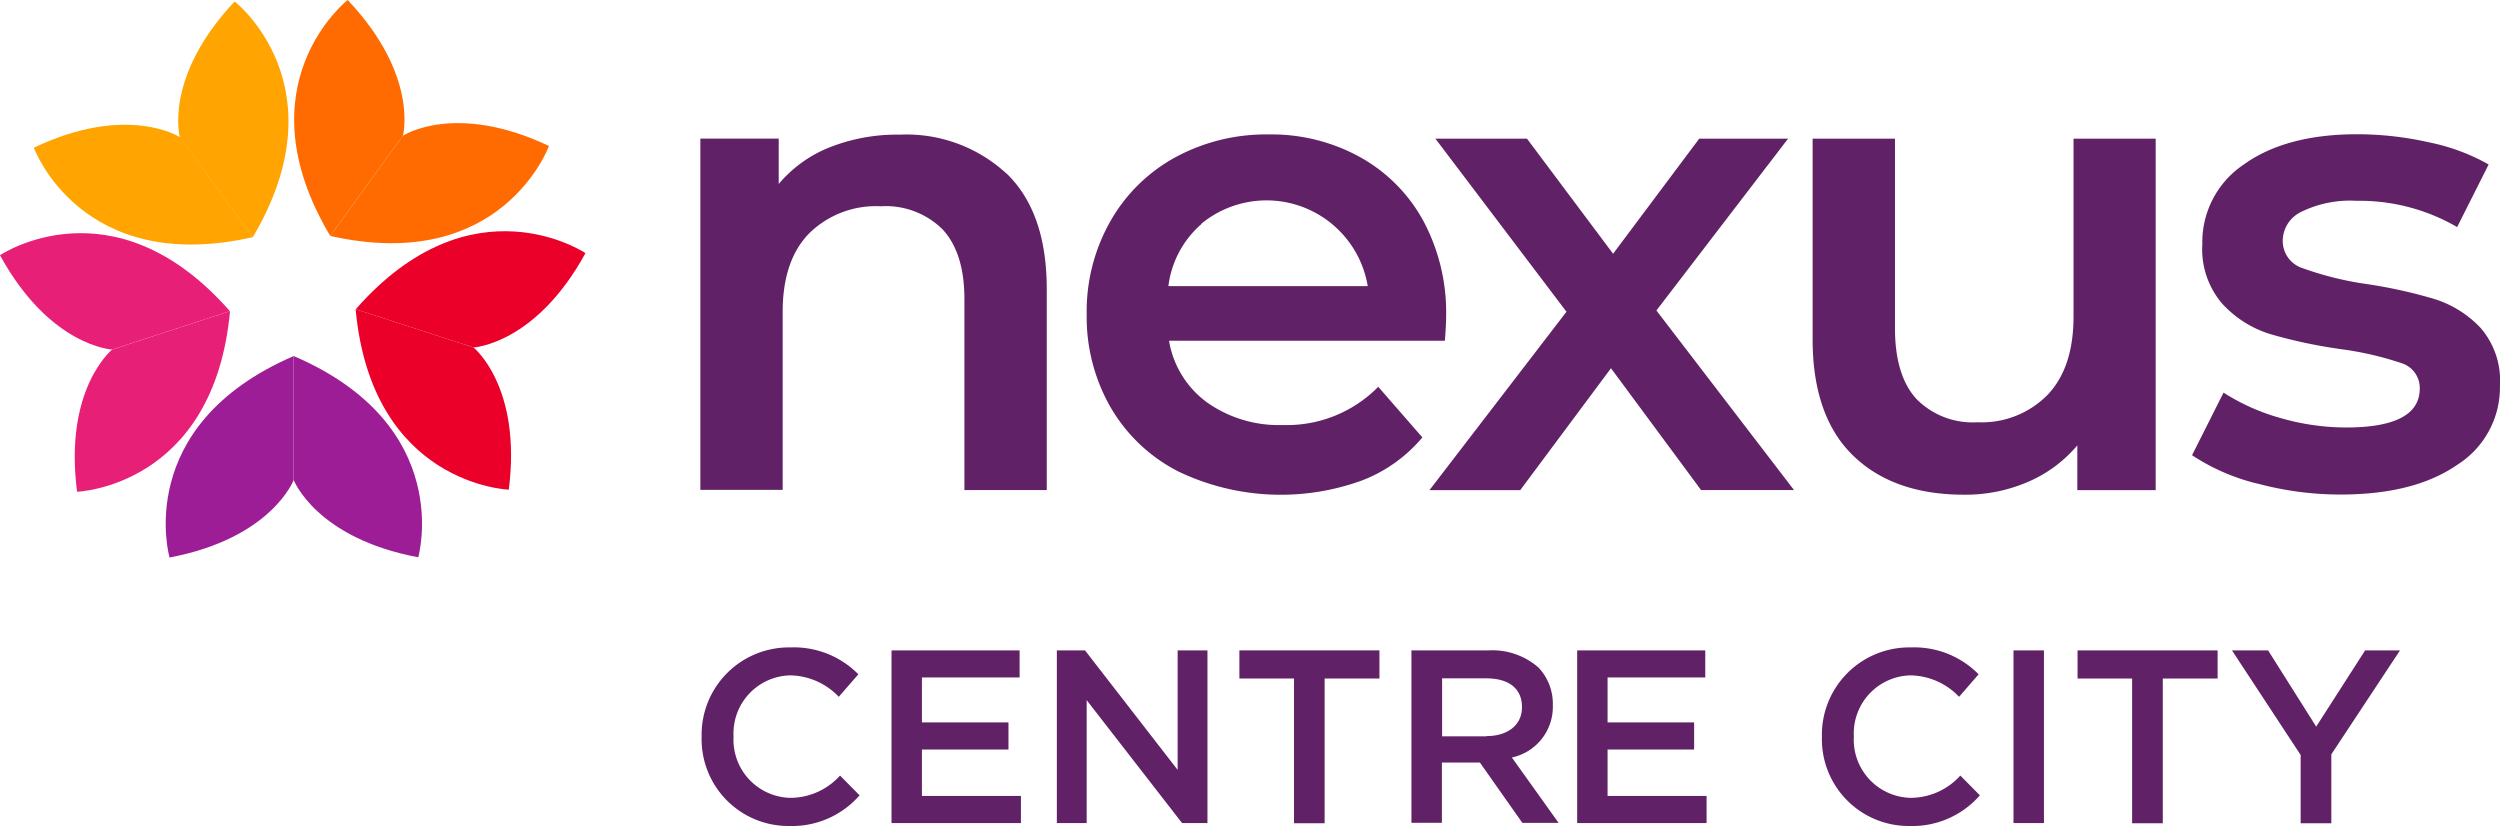
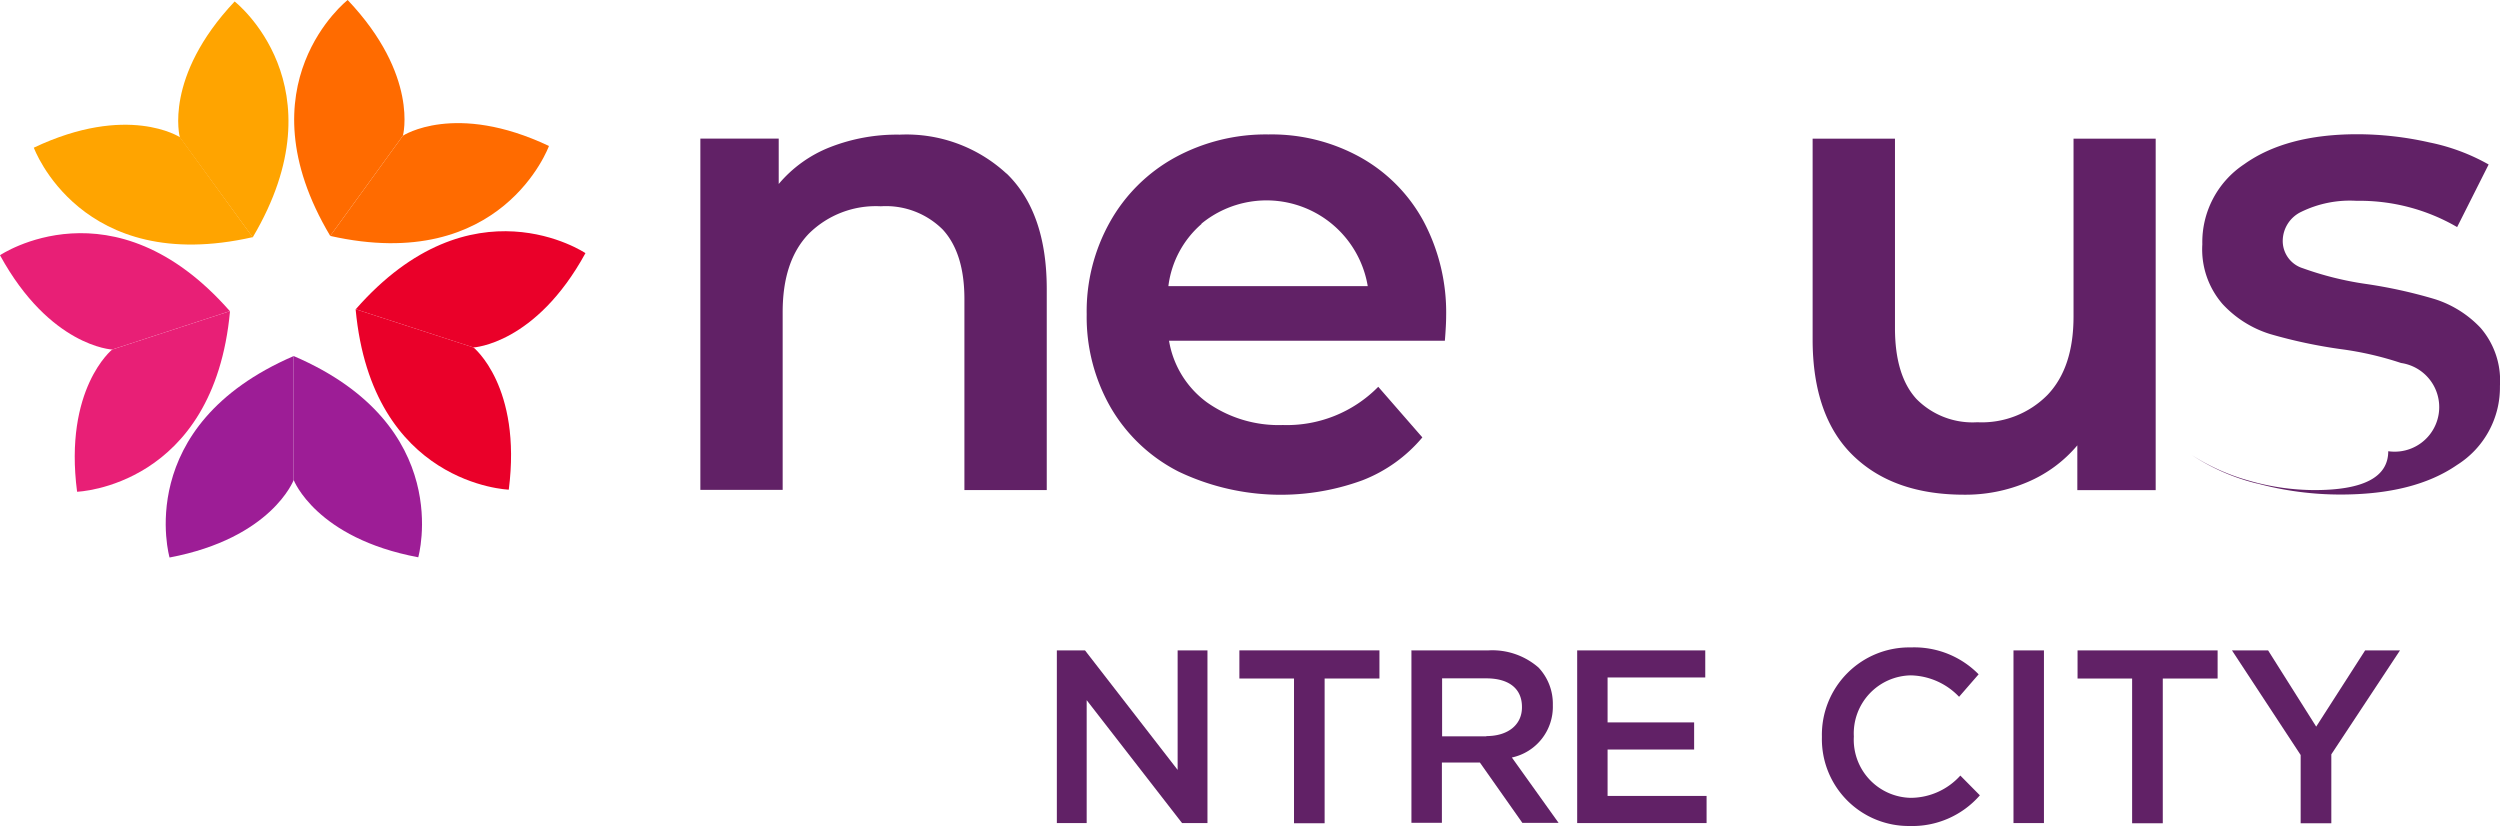
<svg xmlns="http://www.w3.org/2000/svg" width="208.843" height="69" viewBox="0 0 208.843 69">
  <g id="Nexus_Centre_City" data-name="Nexus_Centre City" transform="translate(-0.49 -0.34)">
-     <path id="Path_588" data-name="Path 588" d="M33.89,38.653v-.035a7.3,7.3,0,0,1,7.44-7.458,7.534,7.534,0,0,1,5.651,2.246l-1.632,1.878a5.738,5.738,0,0,0-4.036-1.79,4.851,4.851,0,0,0-4.756,5.089v.035a4.856,4.856,0,0,0,4.756,5.107,5.61,5.61,0,0,0,4.141-1.86l1.632,1.65a7.483,7.483,0,0,1-5.861,2.562,7.253,7.253,0,0,1-7.335-7.423Z" transform="translate(25.211 23.264)" fill="#612166" />
-     <path id="Path_589" data-name="Path 589" d="M42.93,31.3h10.7v2.264h-8.16v3.755H52.7v2.264h-7.23v3.878H53.74v2.264H42.93V31.3Z" transform="translate(32.035 23.37)" fill="#612166" />
    <path id="Path_590" data-name="Path 590" d="M50.8,31.3h2.351l7.739,9.985V31.3h2.492V45.725H61.259L53.292,35.459V45.725H50.8V31.3Z" transform="translate(37.976 23.37)" fill="#612166" />
    <path id="Path_591" data-name="Path 591" d="M64.07,33.651H59.49V31.3h11.7v2.351h-4.58V45.742H64.053V33.651Z" transform="translate(44.535 23.37)" fill="#612166" />
    <path id="Path_592" data-name="Path 592" d="M75.57,31.3h10.7v2.264h-8.16v3.755h7.23v2.264h-7.23v3.878H86.38v2.264H75.57V31.3Z" transform="translate(56.673 23.37)" fill="#612166" />
    <path id="Path_593" data-name="Path 593" d="M67.7,31.308h6.44A5.868,5.868,0,0,1,78.3,32.747a4.41,4.41,0,0,1,1.193,3.106v.035a4.334,4.334,0,0,1-3.422,4.37l3.9,5.458H76.946L73.4,40.678H70.225v5.036H67.68V31.29Zm6.247,7.16c1.807,0,2.966-.948,2.966-2.4v-.035c0-1.544-1.106-2.387-2.983-2.387H70.242v4.843h3.7Z" transform="translate(50.717 23.362)" fill="#612166" />
    <path id="Path_594" data-name="Path 594" d="M87.22,38.653v-.035a7.3,7.3,0,0,1,7.44-7.458,7.534,7.534,0,0,1,5.651,2.246l-1.632,1.878a5.738,5.738,0,0,0-4.036-1.79,4.851,4.851,0,0,0-4.756,5.089v.035a4.856,4.856,0,0,0,4.756,5.107,5.61,5.61,0,0,0,4.141-1.86l1.632,1.65a7.483,7.483,0,0,1-5.861,2.562,7.253,7.253,0,0,1-7.335-7.423Z" transform="translate(65.467 23.264)" fill="#612166" />
    <path id="Path_595" data-name="Path 595" d="M96.34,31.3h2.545V45.725H96.34Z" transform="translate(72.351 23.37)" fill="#612166" />
    <path id="Path_596" data-name="Path 596" d="M103.97,33.651H99.39V31.3h11.7v2.351h-4.58V45.742h-2.562V33.651Z" transform="translate(74.653 23.37)" fill="#612166" />
    <path id="Path_597" data-name="Path 597" d="M112.478,40.039,106.74,31.3h3.018l4.019,6.37,4.089-6.37h2.913l-5.738,8.686v5.756h-2.562V40.057Z" transform="translate(80.201 23.37)" fill="#612166" />
    <g id="Group_415" data-name="Group 415" transform="translate(0.49 0.34)">
      <path id="Path_598" data-name="Path 598" d="M17.42,17.863l9.845,3.194s5.194-.263,9.353-7.879c0,0-9.494-6.388-19.2,4.7Z" transform="translate(12.289 7.968)" fill="#ea0029" />
      <path id="Path_599" data-name="Path 599" d="M17.42,15.06l9.845,3.194s4.054,3.246,2.948,11.88c0,0-11.424-.386-12.793-15.056Z" transform="translate(12.289 10.771)" fill="#ea0029" />
      <g id="Group_413" data-name="Group 413" transform="translate(2.825 0.123)">
        <path id="Path_600" data-name="Path 600" d="M14.3,7.317S9.944,4.474,2.1,8.194c0,0,3.913,10.74,18.285,7.476L14.3,7.3Z" transform="translate(-2.1 4.019)" fill="#ffa400" />
        <path id="Path_601" data-name="Path 601" d="M9.108,11.746S7.74,6.727,13.689.41c0,0,9.02,7.019,1.509,19.707L9.108,11.764Z" transform="translate(3.088 -0.41)" fill="#ffa400" />
      </g>
      <g id="Group_414" data-name="Group 414" transform="translate(0 19.478)">
        <path id="Path_602" data-name="Path 602" d="M17.02,15.15,7.175,18.361s-4.054,3.264-2.931,11.88C4.245,30.242,15.669,29.838,17.02,15.15Z" transform="translate(2.196 -8.639)" fill="#e81f76" />
        <path id="Path_603" data-name="Path 603" d="M19.705,17.95,9.861,21.162S4.667,20.916.49,13.283c0,0,9.476-6.405,19.2,4.668Z" transform="translate(-0.49 -11.44)" fill="#e81f76" />
      </g>
      <path id="Path_604" data-name="Path 604" d="M14.47,17.29V27.644S16.33,32.5,24.876,34.1c0,0,3.141-11-10.406-16.811Z" transform="translate(10.063 12.454)" fill="#9d1d96" />
      <path id="Path_605" data-name="Path 605" d="M19.069,17.29V27.644S17.244,32.5,8.7,34.119C8.7,34.119,5.539,23.134,19.069,17.29Z" transform="translate(5.464 12.454)" fill="#9d1d96" />
      <path id="Path_606" data-name="Path 606" d="M17.506,20.047l6.072-8.371S24.947,6.657,18.963.34c0,0-9,7.054-1.457,19.707Z" transform="translate(10.08 -0.34)" fill="#ff6b00" />
      <path id="Path_607" data-name="Path 607" d="M16.218,15.622l6.072-8.371s4.352-2.86,12.2.86c0,0-3.9,10.757-18.285,7.511Z" transform="translate(11.368 4.084)" fill="#ff6b00" />
    </g>
    <g id="Group_416" data-name="Group 416" transform="translate(58.996 11.553)">
      <path id="Path_608" data-name="Path 608" d="M59.415,10q3.343,3.238,3.352,9.616V36.442H55.888V20.49c0-2.562-.6-4.492-1.807-5.808A6.722,6.722,0,0,0,48.9,12.734a7.948,7.948,0,0,0-6,2.281c-1.474,1.527-2.194,3.7-2.194,6.563V36.424H33.83V7.083h6.546v3.79A10.688,10.688,0,0,1,44.657,7.8,15.32,15.32,0,0,1,50.483,6.75,12.322,12.322,0,0,1,59.4,10Z" transform="translate(-33.83 -6.715)" fill="#612166" />
      <path id="Path_609" data-name="Path 609" d="M82.14,23.972H59.1a8,8,0,0,0,3.159,5.142,10.375,10.375,0,0,0,6.352,1.9,10.7,10.7,0,0,0,7.967-3.194l3.685,4.229a12.358,12.358,0,0,1-5,3.58,19.824,19.824,0,0,1-15.355-.719,13.773,13.773,0,0,1-5.686-5.37,15.175,15.175,0,0,1-2-7.774,15.252,15.252,0,0,1,1.948-7.721A13.872,13.872,0,0,1,59.59,8.67,15.851,15.851,0,0,1,67.4,6.74a15.292,15.292,0,0,1,7.669,1.9A13.434,13.434,0,0,1,80.35,13.97a16.236,16.236,0,0,1,1.9,7.949c0,.474-.035,1.158-.105,2.036ZM61.819,14.216a8.2,8.2,0,0,0-2.773,5.194H75.7A8.573,8.573,0,0,0,61.8,14.2Z" transform="translate(-19.949 -6.722)" fill="#612166" />
-       <path id="Path_610" data-name="Path 610" d="M91.23,36.3,83.7,26.12,76.121,36.3H68.54L79.982,21.4,69.031,6.94h7.651l7.195,9.616L91.072,6.94h7.423l-11,14.355,11.494,15H91.23Z" transform="translate(-7.63 -6.571)" fill="#612166" />
      <path id="Path_611" data-name="Path 611" d="M115.436,6.94V36.3h-6.546V32.561a11.076,11.076,0,0,1-4.124,3.053,13.171,13.171,0,0,1-5.335,1.07q-5.9,0-9.266-3.264c-2.246-2.176-3.387-5.422-3.387-9.7V6.94h6.879V22.769c0,2.632.6,4.615,1.79,5.914a6.573,6.573,0,0,0,5.089,1.948,7.706,7.706,0,0,0,5.861-2.281c1.457-1.527,2.176-3.7,2.176-6.563V6.94h6.879Z" transform="translate(6.138 -6.571)" fill="#612166" />
-       <path id="Path_612" data-name="Path 612" d="M110.28,35.913a17.319,17.319,0,0,1-5.44-2.369l2.632-5.229a17.473,17.473,0,0,0,4.756,2.123,19.858,19.858,0,0,0,5.475.79c4.106,0,6.159-1.088,6.159-3.246A2.176,2.176,0,0,0,122.3,25.84a27.229,27.229,0,0,0-5.036-1.158,41.626,41.626,0,0,1-5.914-1.263,9.066,9.066,0,0,1-3.966-2.509,6.966,6.966,0,0,1-1.685-4.984,7.811,7.811,0,0,1,3.492-6.686q3.5-2.5,9.423-2.509a27.377,27.377,0,0,1,6.054.684,16.793,16.793,0,0,1,4.949,1.843l-2.632,5.229a16.2,16.2,0,0,0-8.406-2.194,9.258,9.258,0,0,0-4.6.913,2.7,2.7,0,0,0-1.562,2.387,2.38,2.38,0,0,0,1.685,2.334,26.7,26.7,0,0,0,5.194,1.3,40.781,40.781,0,0,1,5.773,1.263,8.983,8.983,0,0,1,3.878,2.422,6.733,6.733,0,0,1,1.614,4.843,7.646,7.646,0,0,1-3.58,6.6q-3.58,2.474-9.739,2.474a26.691,26.691,0,0,1-6.984-.93Z" transform="translate(19.771 -6.73)" fill="#612166" />
+       <path id="Path_612" data-name="Path 612" d="M110.28,35.913a17.319,17.319,0,0,1-5.44-2.369a17.473,17.473,0,0,0,4.756,2.123,19.858,19.858,0,0,0,5.475.79c4.106,0,6.159-1.088,6.159-3.246A2.176,2.176,0,0,0,122.3,25.84a27.229,27.229,0,0,0-5.036-1.158,41.626,41.626,0,0,1-5.914-1.263,9.066,9.066,0,0,1-3.966-2.509,6.966,6.966,0,0,1-1.685-4.984,7.811,7.811,0,0,1,3.492-6.686q3.5-2.5,9.423-2.509a27.377,27.377,0,0,1,6.054.684,16.793,16.793,0,0,1,4.949,1.843l-2.632,5.229a16.2,16.2,0,0,0-8.406-2.194,9.258,9.258,0,0,0-4.6.913,2.7,2.7,0,0,0-1.562,2.387,2.38,2.38,0,0,0,1.685,2.334,26.7,26.7,0,0,0,5.194,1.3,40.781,40.781,0,0,1,5.773,1.263,8.983,8.983,0,0,1,3.878,2.422,6.733,6.733,0,0,1,1.614,4.843,7.646,7.646,0,0,1-3.58,6.6q-3.58,2.474-9.739,2.474a26.691,26.691,0,0,1-6.984-.93Z" transform="translate(19.771 -6.73)" fill="#612166" />
    </g>
  </g>
</svg>